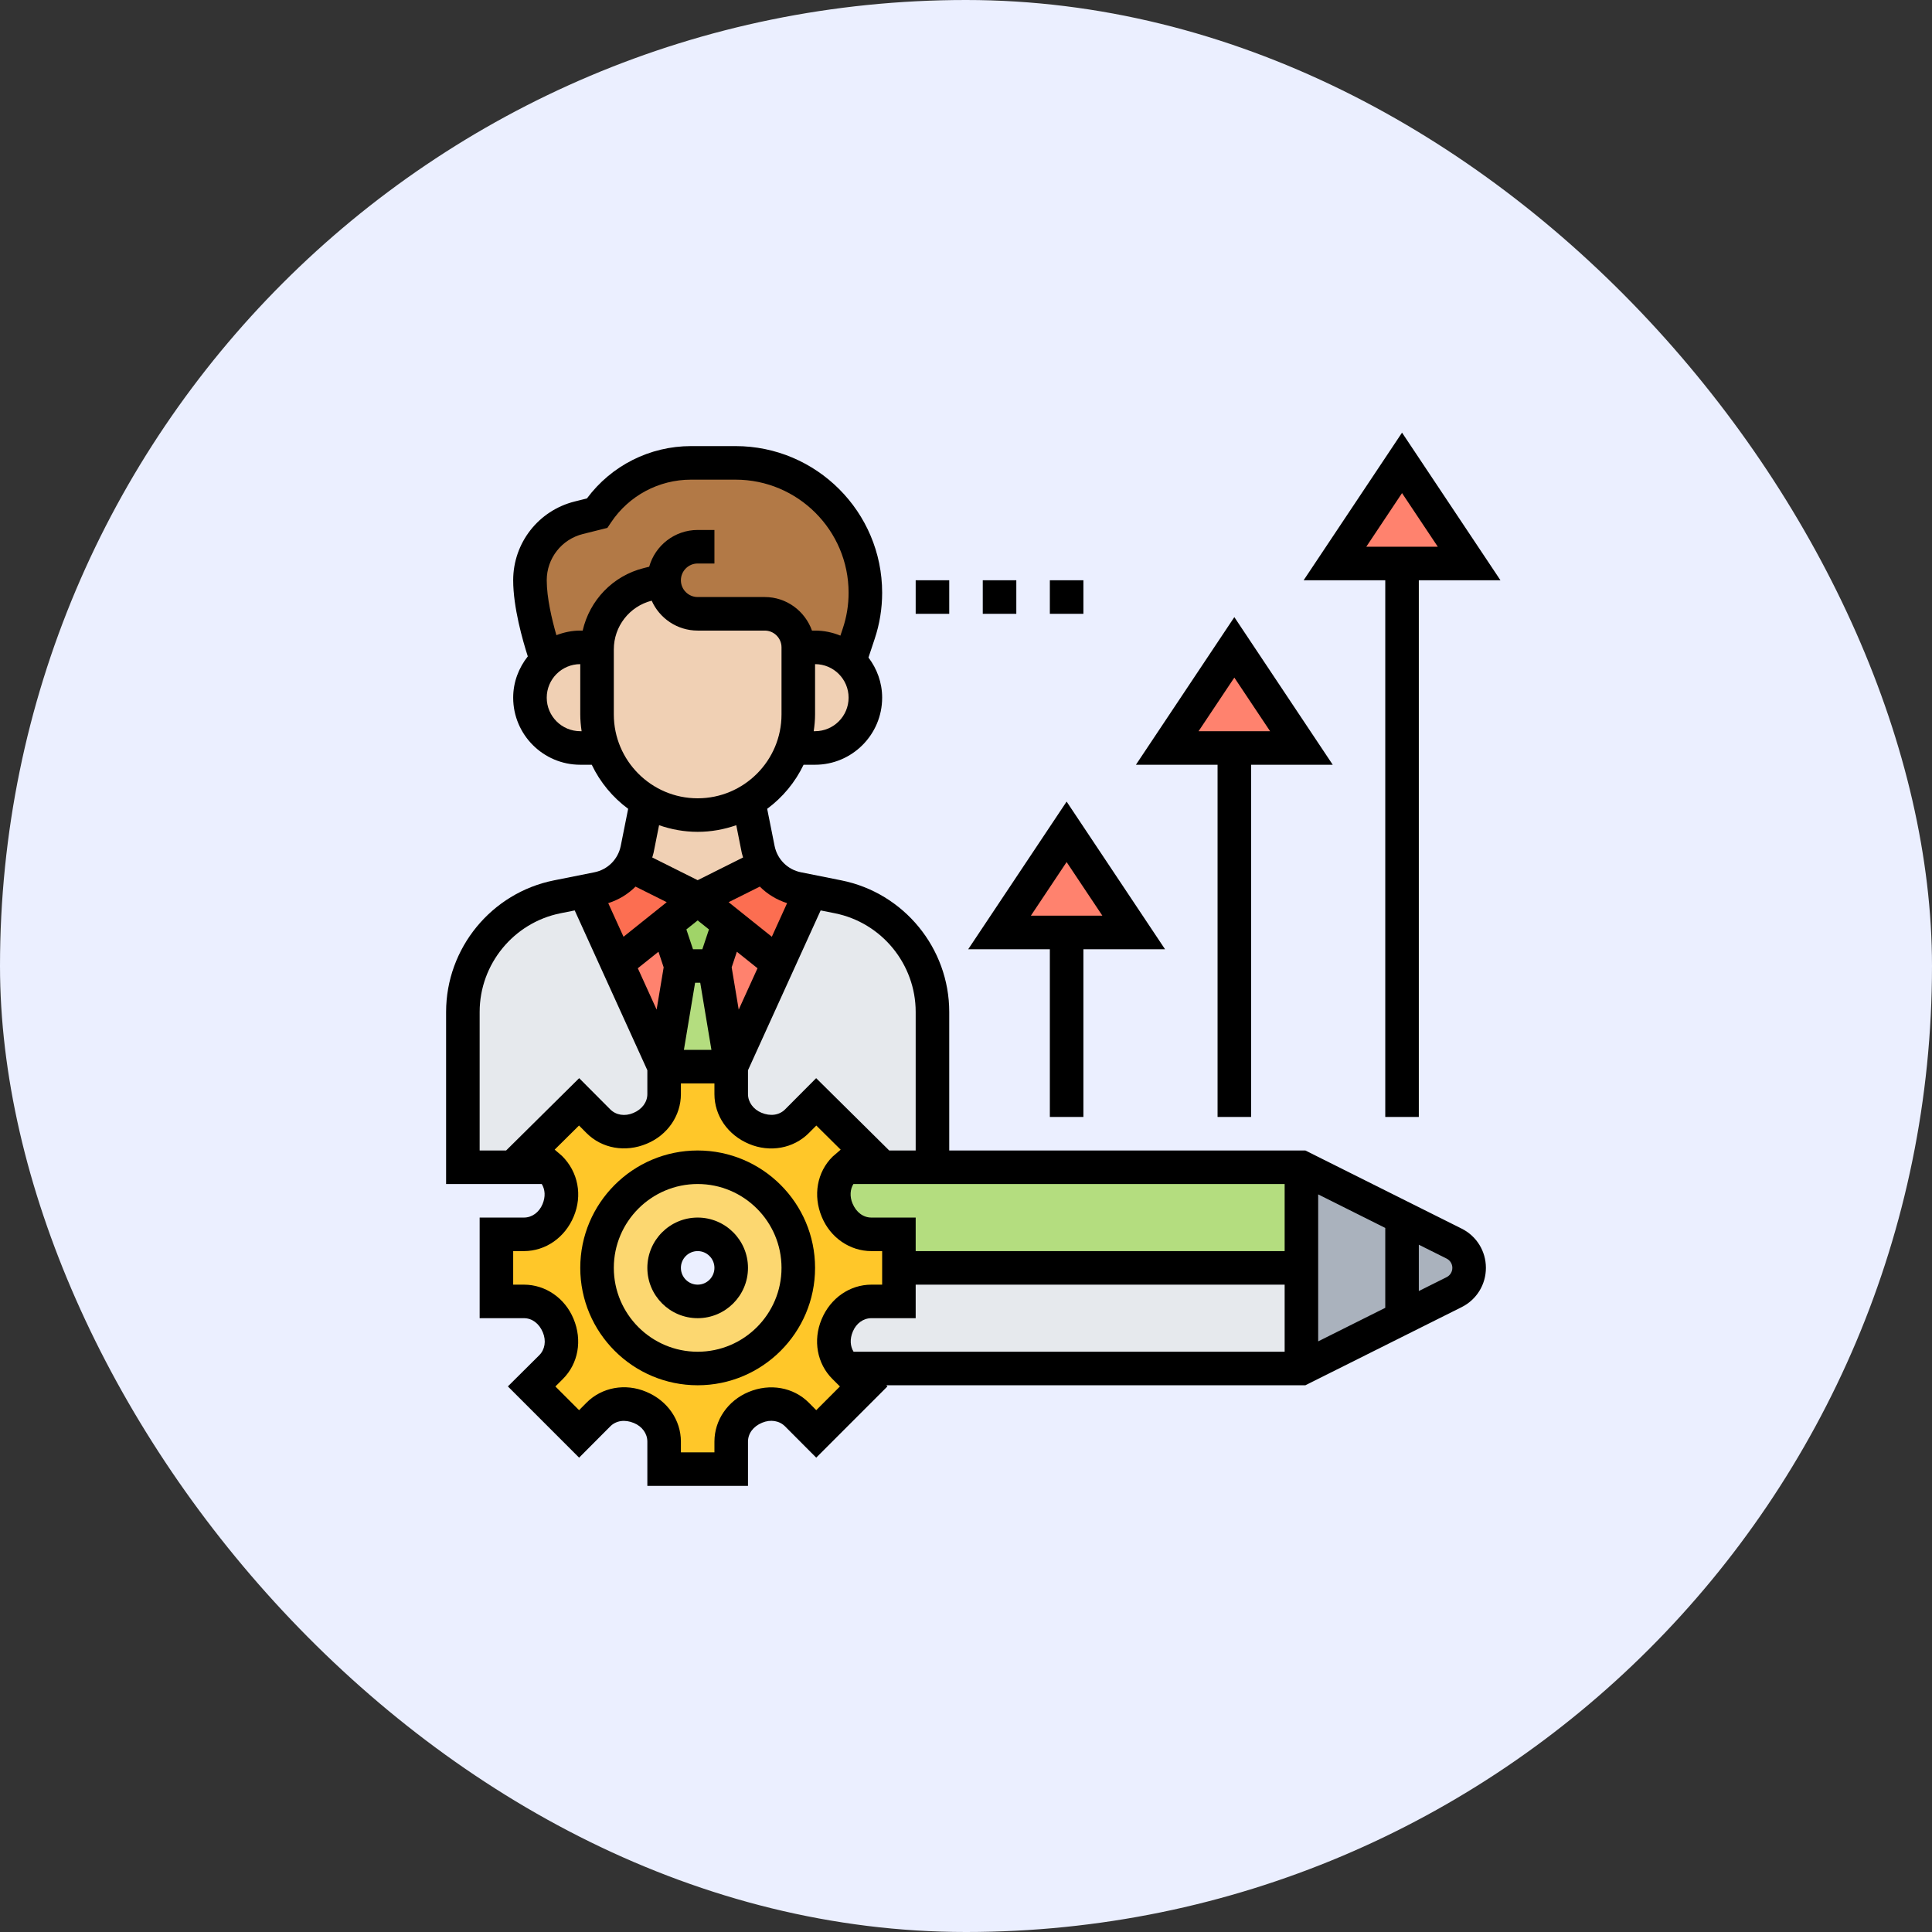
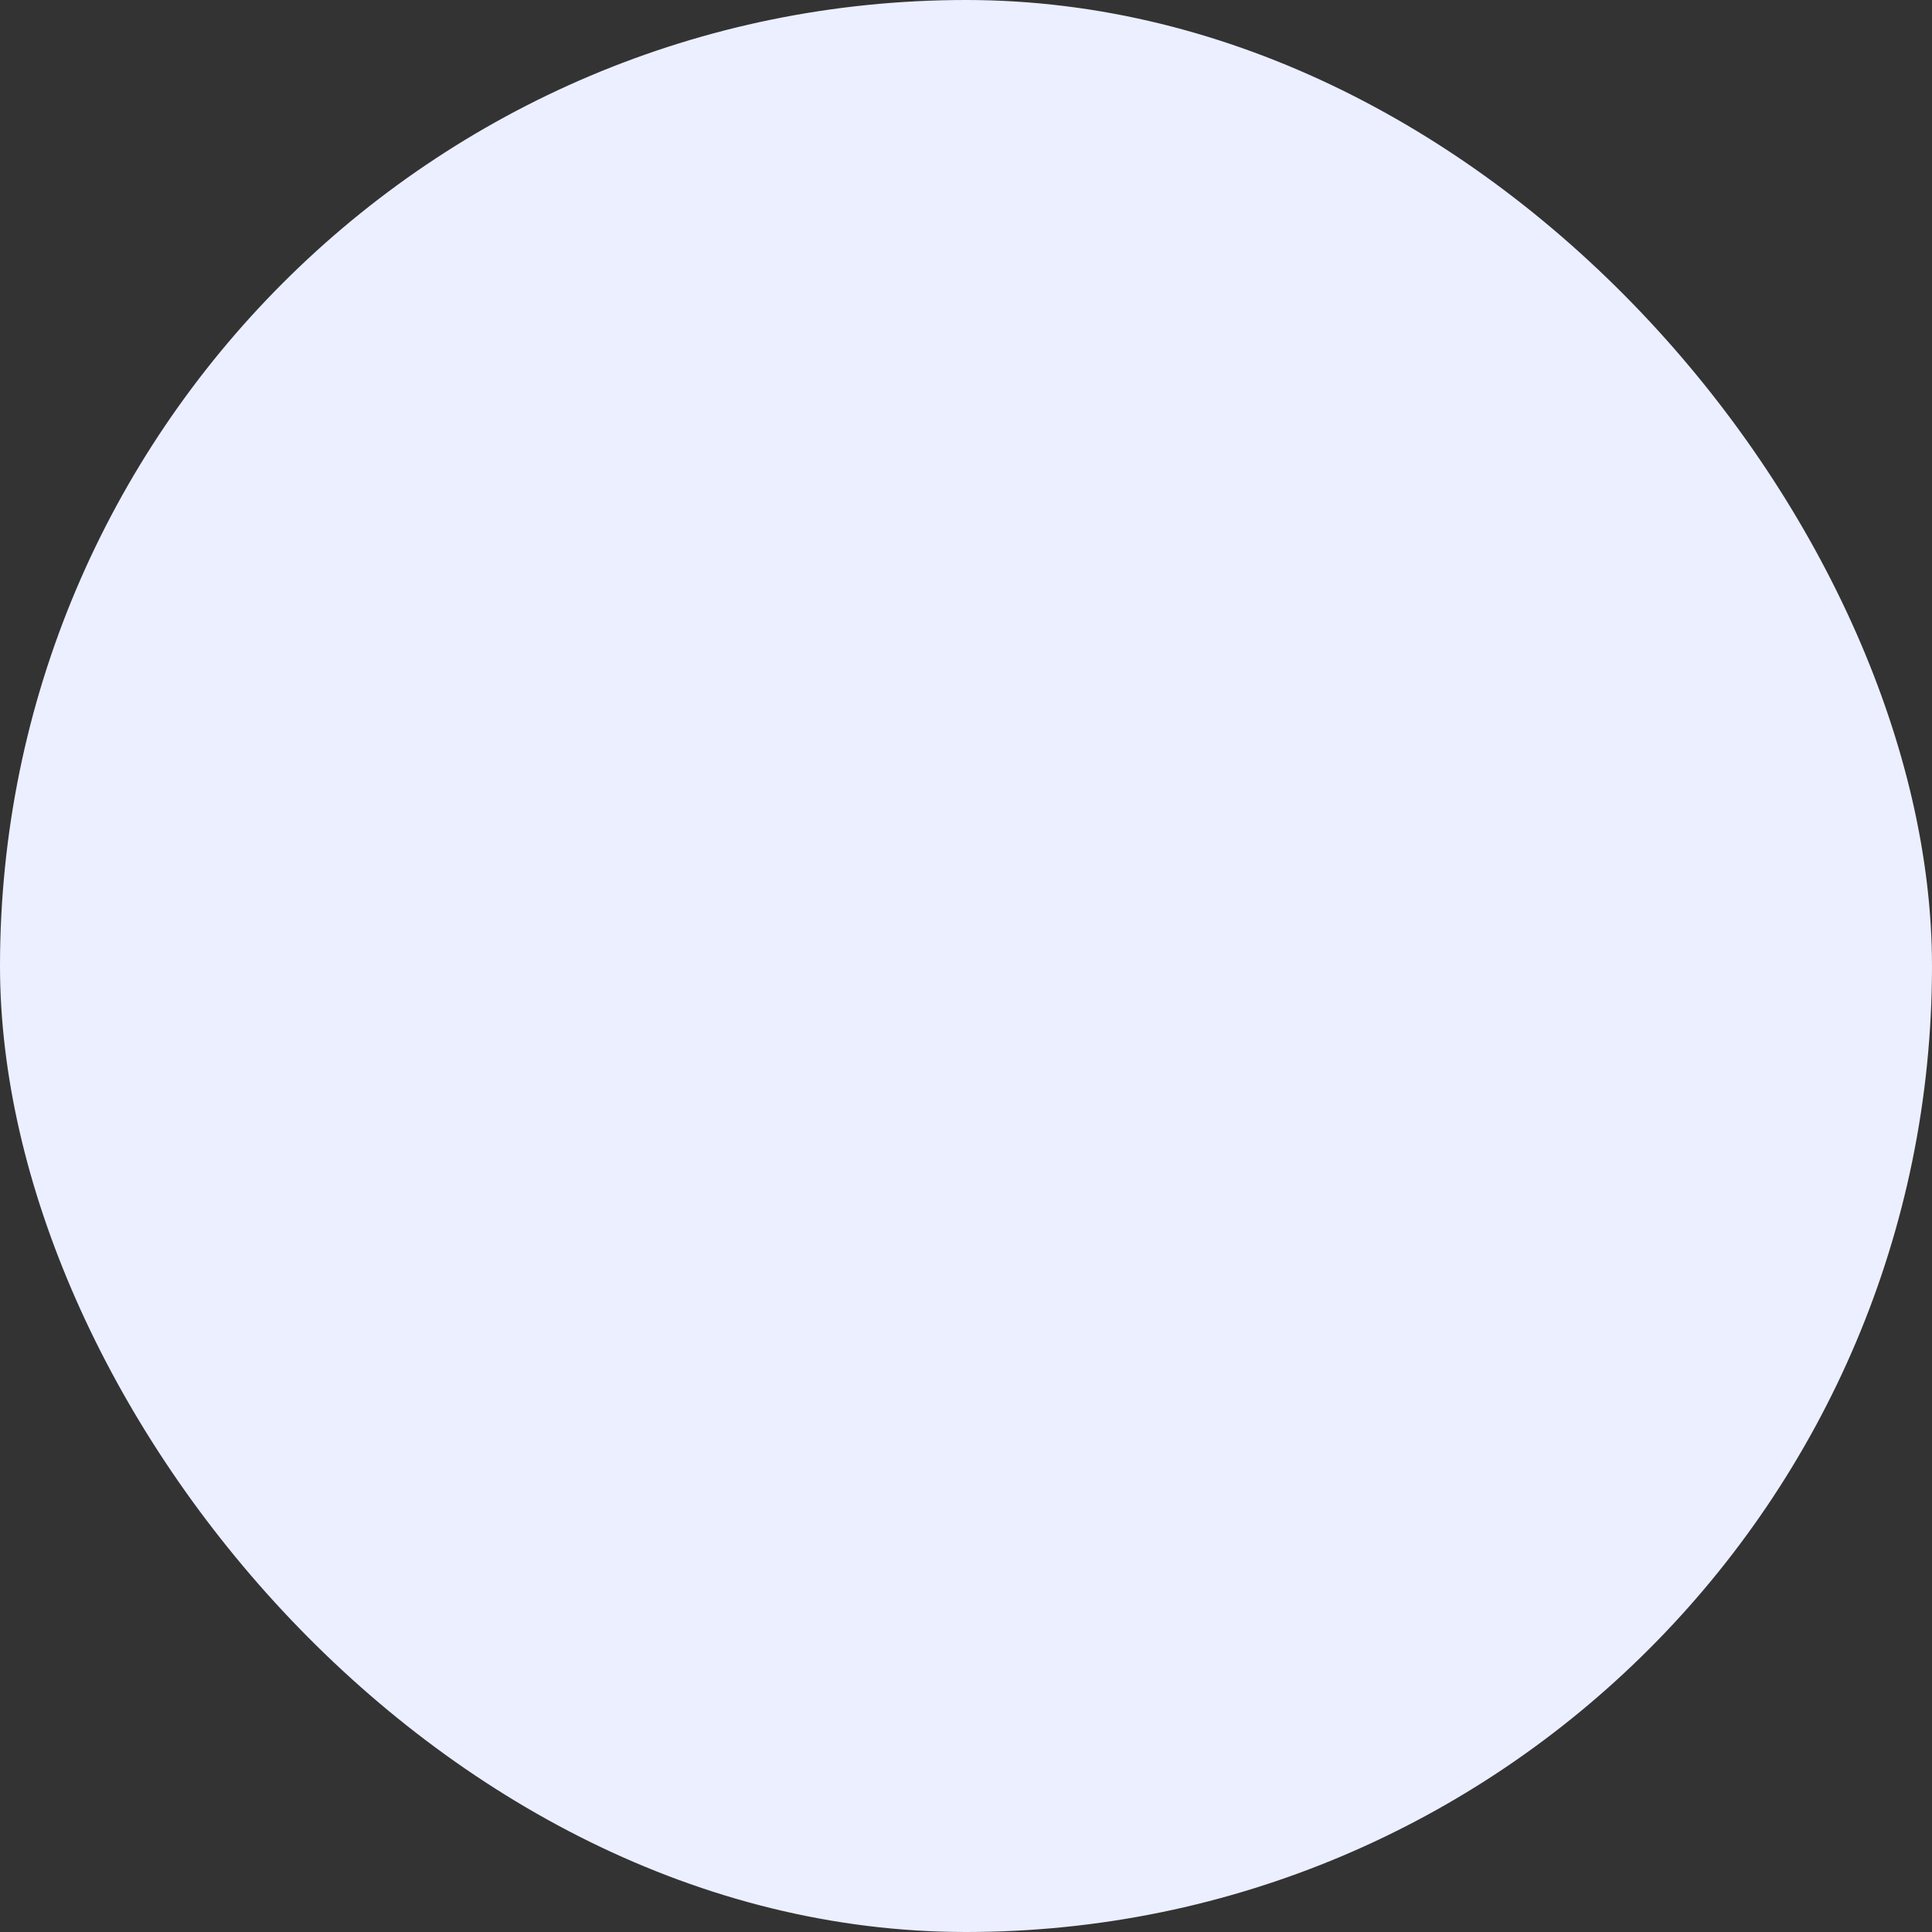
<svg xmlns="http://www.w3.org/2000/svg" width="90" height="90" viewBox="0 0 90 90" fill="none">
  <rect x="0" y="0" width="90" height="90" fill="#333333" stroke="none" />
  <rect width="90" height="90" rx="45" fill="#EBEFFF" />
  <g clip-path="url(#clip0_386_5047)">
    <path d="M67.742 57.93C68.164 58.148 68.438 58.586 68.438 59.062C68.438 59.539 68.164 59.977 67.742 60.195L60.625 63.75V59.062V54.375L67.742 57.93Z" fill="#AAB2BD" />
    <path d="M60.625 59.062V63.75H39.406L39.398 63.758L39.328 63.688C38.82 63.18 38.719 62.422 38.992 61.766C39 61.75 39 61.742 39.008 61.734C39.273 61.078 39.883 60.625 40.594 60.625H41.875V59.062H60.625Z" fill="#E6E9ED" />
-     <path d="M65.312 21.562L68.438 26.25H65.312H62.188L65.312 21.562Z" fill="#FF826E" />
    <path d="M60.625 54.375V59.062H41.875V57.5H40.594C39.883 57.5 39.273 57.047 39.008 56.391C39 56.383 39 56.375 38.992 56.359C38.719 55.703 38.82 54.945 39.328 54.438L39.406 54.375H43.438H60.625Z" fill="#B4DD7F" />
    <path d="M57.5 30.156L60.625 34.844H57.5H54.375L57.5 30.156Z" fill="#FF826E" />
    <path d="M49.688 38.75L52.812 43.438H49.688H46.562L49.688 38.75Z" fill="#FF826E" />
    <path d="M43.438 47.141V54.375H39.406L40.312 53.594L38.023 51.328L37.125 52.234C36.617 52.742 35.859 52.844 35.203 52.57C35.188 52.562 35.18 52.562 35.172 52.555C34.516 52.289 34.062 51.68 34.062 50.969V49.688L36.25 44.875L37.773 41.523L39.039 41.773C41.594 42.289 43.438 44.531 43.438 47.141Z" fill="#E6E9ED" />
-     <path d="M41.875 59.062V60.625H40.594C39.883 60.625 39.273 61.078 39.008 61.734C39 61.742 39 61.75 38.992 61.766C38.719 62.422 38.82 63.18 39.328 63.688L39.398 63.758L40.234 64.586L38.023 66.797L37.125 65.891C36.617 65.383 35.859 65.281 35.203 65.555C35.188 65.562 35.18 65.562 35.172 65.57C34.516 65.836 34.062 66.445 34.062 67.156V68.438H30.938V67.156C30.938 66.445 30.484 65.836 29.828 65.57C29.82 65.562 29.812 65.562 29.797 65.555C29.141 65.281 28.383 65.383 27.875 65.891L26.977 66.797L24.766 64.586L25.672 63.688C26.18 63.18 26.281 62.422 26.008 61.766C26 61.75 26 61.742 25.992 61.734C25.727 61.078 25.117 60.625 24.406 60.625H23.125V57.5H24.406C25.117 57.5 25.727 57.047 25.992 56.391C26 56.383 26 56.375 26.008 56.359C26.281 55.703 26.18 54.945 25.672 54.438L25.523 54.312L24.688 53.594L26.977 51.328L27.875 52.234C28.383 52.742 29.141 52.844 29.797 52.57C29.812 52.562 29.82 52.562 29.828 52.555C30.484 52.289 30.938 51.68 30.938 50.969V49.688H34.062V50.969C34.062 51.68 34.516 52.289 35.172 52.555C35.18 52.562 35.188 52.562 35.203 52.57C35.859 52.844 36.617 52.742 37.125 52.234L38.023 51.328L40.312 53.594L39.406 54.375L39.328 54.438C38.82 54.945 38.719 55.703 38.992 56.359C39 56.375 39 56.383 39.008 56.391C39.273 57.047 39.883 57.5 40.594 57.5H41.875V59.062ZM37.188 59.062C37.188 56.477 35.086 54.375 32.5 54.375C29.914 54.375 27.812 56.477 27.812 59.062C27.812 61.648 29.914 63.75 32.5 63.75C35.086 63.75 37.188 61.648 37.188 59.062Z" fill="#FFC729" />
    <path d="M30.938 27.031L30.18 27.219C28.82 27.562 27.859 28.766 27.812 30.156H27.031C26.43 30.156 25.891 30.383 25.477 30.758L25.469 30.75C25.469 30.75 25.273 30.211 25.078 29.477C24.883 28.75 24.688 27.812 24.688 27.031C24.688 25.656 25.625 24.453 26.961 24.117L27.812 23.906C28.789 22.445 30.43 21.562 32.195 21.562H34.266C35.938 21.562 37.445 22.242 38.539 23.336C39.633 24.43 40.312 25.938 40.312 27.609C40.312 28.266 40.211 28.906 40 29.523L39.578 30.797C39.164 30.406 38.594 30.156 37.969 30.156H37.188C37.188 29.297 36.484 28.594 35.625 28.594H32.5C32.07 28.594 31.68 28.422 31.398 28.133C31.109 27.852 30.938 27.461 30.938 27.031Z" fill="#B27946" />
    <path d="M39.578 30.797C40.031 31.227 40.312 31.828 40.312 32.5C40.312 33.148 40.047 33.734 39.625 34.156C39.203 34.578 38.617 34.844 37.969 34.844H36.922C37.094 34.352 37.188 33.828 37.188 33.281V30.156H37.969C38.594 30.156 39.164 30.406 39.578 30.797Z" fill="#F0D0B4" />
    <path d="M37.773 41.523L36.25 44.875L33.938 43.023L32.5 41.875L35.617 40.32C35.953 40.867 36.5 41.266 37.156 41.398L37.773 41.523Z" fill="#FC6E51" />
-     <path d="M37.188 30.156V33.281C37.188 33.828 37.094 34.352 36.922 34.844C36.547 35.891 35.812 36.773 34.867 37.32C34.172 37.734 33.367 37.969 32.5 37.969C31.633 37.969 30.828 37.734 30.133 37.32C29.781 37.125 29.469 36.875 29.188 36.594C28.695 36.109 28.312 35.508 28.078 34.844C27.906 34.352 27.812 33.828 27.812 33.281V30.25C27.812 30.219 27.812 30.188 27.812 30.156C27.859 28.766 28.82 27.562 30.18 27.219L30.938 27.031C30.938 27.461 31.109 27.852 31.398 28.133C31.68 28.422 32.07 28.594 32.5 28.594H35.625C36.484 28.594 37.188 29.297 37.188 30.156Z" fill="#F0D0B4" />
    <path d="M36.25 44.875L34.062 49.688L33.281 45L33.938 43.023L36.25 44.875Z" fill="#FF826E" />
-     <path d="M32.5 54.375C35.086 54.375 37.188 56.477 37.188 59.062C37.188 61.648 35.086 63.75 32.5 63.75C29.914 63.75 27.812 61.648 27.812 59.062C27.812 56.477 29.914 54.375 32.5 54.375ZM34.062 59.062C34.062 58.203 33.359 57.5 32.5 57.5C31.641 57.5 30.938 58.203 30.938 59.062C30.938 59.922 31.641 60.625 32.5 60.625C33.359 60.625 34.062 59.922 34.062 59.062Z" fill="#FCD770" />
    <path d="M35.617 40.32L32.5 41.875L29.383 40.32C29.523 40.094 29.625 39.836 29.68 39.562L30.125 37.328L30.133 37.32C30.828 37.734 31.633 37.969 32.5 37.969C33.367 37.969 34.172 37.734 34.867 37.32L34.875 37.328L35.32 39.562C35.375 39.836 35.477 40.094 35.617 40.32Z" fill="#F0D0B4" />
    <path d="M33.281 45L34.062 49.688H30.938L31.719 45H33.281Z" fill="#B4DD7F" />
    <path d="M33.938 43.023L33.281 45H31.719L31.062 43.023L32.5 41.875L33.938 43.023Z" fill="#A0D468" />
    <path d="M32.5 41.875L31.062 43.023L28.75 44.875L27.227 41.523L27.844 41.398C28.5 41.266 29.047 40.867 29.383 40.32L32.5 41.875Z" fill="#FC6E51" />
    <path d="M31.062 43.023L31.719 45L30.938 49.688L28.75 44.875L31.062 43.023Z" fill="#FF826E" />
    <path d="M30.938 49.688V50.969C30.938 51.68 30.484 52.289 29.828 52.555C29.82 52.562 29.812 52.562 29.797 52.57C29.141 52.844 28.383 52.742 27.875 52.234L26.977 51.328L24.688 53.594L25.523 54.312L25.469 54.375H21.562V47.141C21.562 44.531 23.406 42.289 25.961 41.773L27.227 41.523L28.75 44.875L30.938 49.688Z" fill="#E6E9ED" />
    <path d="M28.078 34.844H27.031C26.383 34.844 25.797 34.578 25.375 34.156C24.953 33.734 24.688 33.148 24.688 32.5C24.688 31.805 24.992 31.172 25.477 30.758C25.891 30.383 26.43 30.156 27.031 30.156H27.812V30.25V33.281C27.812 33.828 27.906 34.352 28.078 34.844Z" fill="#F0D0B4" />
    <path d="M32.5 56.719C31.208 56.719 30.156 57.77 30.156 59.062C30.156 60.355 31.208 61.406 32.5 61.406C33.792 61.406 34.844 60.355 34.844 59.062C34.844 57.77 33.792 56.719 32.5 56.719ZM32.5 59.844C32.069 59.844 31.719 59.493 31.719 59.062C31.719 58.632 32.069 58.281 32.5 58.281C32.931 58.281 33.281 58.632 33.281 59.062C33.281 59.493 32.931 59.844 32.5 59.844Z" fill="black" />
    <path d="M32.5 53.594C29.485 53.594 27.031 56.047 27.031 59.062C27.031 62.078 29.485 64.531 32.5 64.531C35.515 64.531 37.969 62.078 37.969 59.062C37.969 56.047 35.515 53.594 32.5 53.594ZM32.5 62.969C30.346 62.969 28.594 61.216 28.594 59.062C28.594 56.909 30.346 55.156 32.5 55.156C34.654 55.156 36.406 56.909 36.406 59.062C36.406 61.216 34.654 62.969 32.5 62.969Z" fill="black" />
    <path d="M68.088 57.233L60.809 53.594H44.219V47.14C44.219 44.171 42.106 41.593 39.194 41.011L37.31 40.634C36.69 40.51 36.209 40.029 36.084 39.409L35.738 37.678C36.459 37.145 37.044 36.441 37.434 35.625H37.969C39.692 35.625 41.094 34.223 41.094 32.5C41.094 31.796 40.852 31.153 40.457 30.631L40.742 29.773C40.976 29.076 41.094 28.349 41.094 27.613C41.094 23.845 38.03 20.781 34.263 20.781H32.192C30.27 20.781 28.48 21.687 27.341 23.219L26.772 23.361C25.084 23.783 23.906 25.292 23.906 27.031C23.906 28.288 24.348 29.834 24.587 30.577C24.167 31.109 23.906 31.771 23.906 32.5C23.906 34.223 25.308 35.625 27.031 35.625H27.566C27.956 36.441 28.541 37.145 29.262 37.678L28.916 39.409C28.791 40.029 28.31 40.511 27.69 40.634L25.805 41.011C22.894 41.593 20.781 44.17 20.781 47.14V55.156H25.237C25.395 55.414 25.419 55.746 25.273 56.094C25.113 56.479 24.78 56.719 24.406 56.719H22.344V61.406H24.406C24.78 61.406 25.113 61.646 25.287 62.065C25.452 62.456 25.387 62.866 25.119 63.133L23.659 64.584L26.977 67.903L28.43 66.445C28.698 66.177 29.106 66.112 29.531 66.29C29.916 66.45 30.156 66.782 30.156 67.157V69.219H34.844V67.157C34.844 66.782 35.084 66.449 35.502 66.276C35.894 66.112 36.302 66.177 36.57 66.445L38.023 67.903L41.341 64.584L41.288 64.531H60.809L68.088 60.892C68.785 60.544 69.219 59.842 69.219 59.062C69.219 58.283 68.785 57.581 68.088 57.233ZM39.727 62.031C39.887 61.645 40.219 61.406 40.594 61.406H42.656V59.844H59.844V62.969H39.763C39.605 62.711 39.581 62.379 39.727 62.031ZM39.755 55.156H59.844V58.281H42.656V56.719H40.594C40.219 56.719 39.887 56.479 39.713 56.06C39.574 55.73 39.606 55.393 39.755 55.156ZM61.406 55.639L64.531 57.202V60.923L61.406 62.486V55.639ZM42.656 47.14V53.594H41.423L38.02 50.225L36.571 51.681C36.303 51.948 35.894 52.013 35.469 51.835C35.09 51.678 34.844 51.337 34.844 50.968V49.856L38.229 42.411L38.889 42.543C41.072 42.98 42.656 44.913 42.656 47.14ZM32.282 44.219L31.974 43.296L32.5 42.876L33.026 43.296L32.718 44.219H32.282ZM34.412 47.031L34.084 45.062L34.326 44.336L35.288 45.105L34.412 47.031ZM30.674 44.336L30.916 45.062L30.588 47.031L29.712 45.105L30.674 44.336ZM32.38 45.781H32.62L33.141 48.906H31.859L32.38 45.781ZM36.666 42.072L35.955 43.638L33.942 42.027L35.396 41.301C35.745 41.653 36.18 41.917 36.666 42.072ZM37.969 34.062H37.906C37.943 33.806 37.969 33.547 37.969 33.281V30.938C38.831 30.938 39.531 31.638 39.531 32.5C39.531 33.362 38.831 34.062 37.969 34.062ZM27.031 34.062C26.169 34.062 25.469 33.362 25.469 32.5C25.469 31.638 26.169 30.938 27.031 30.938V33.281C27.031 33.547 27.057 33.806 27.094 34.062H27.031ZM27.143 29.375H27.031C26.638 29.375 26.266 29.456 25.919 29.589C25.713 28.87 25.469 27.851 25.469 27.031C25.469 26.01 26.161 25.125 27.15 24.877L28.294 24.591L28.462 24.34C29.295 23.09 30.69 22.344 32.191 22.344H34.263C37.168 22.344 39.531 24.707 39.531 27.613C39.531 28.18 39.441 28.741 39.26 29.278L39.149 29.61C38.785 29.461 38.387 29.375 37.969 29.375H37.825C37.502 28.468 36.642 27.812 35.625 27.812H32.5C32.069 27.812 31.719 27.462 31.719 27.031C31.719 26.601 32.069 26.25 32.5 26.25H33.281V24.688H32.5C31.427 24.688 30.519 25.413 30.242 26.4L29.991 26.463C28.541 26.825 27.467 27.968 27.143 29.375ZM28.594 33.281V30.252C28.594 29.179 29.319 28.247 30.358 27.982C30.723 28.802 31.545 29.375 32.5 29.375H35.625C36.056 29.375 36.406 29.726 36.406 30.156V33.281C36.406 35.435 34.654 37.188 32.5 37.188C30.346 37.188 28.594 35.435 28.594 33.281ZM32.5 38.75C33.13 38.75 33.734 38.638 34.298 38.441L34.552 39.716C34.568 39.794 34.594 39.868 34.616 39.944L32.5 41.002L30.384 39.944C30.405 39.868 30.432 39.794 30.448 39.716L30.702 38.441C31.266 38.638 31.869 38.75 32.5 38.75ZM29.605 41.301L31.059 42.027L29.046 43.638L28.334 42.072C28.82 41.917 29.256 41.653 29.605 41.301ZM22.344 47.14C22.344 44.913 23.928 42.98 26.112 42.543L26.772 42.411L30.156 49.856V50.968C30.156 51.337 29.912 51.678 29.498 51.849C29.105 52.013 28.698 51.948 28.43 51.681L26.98 50.225L23.577 53.594H22.344V47.14ZM38.024 65.691L37.677 65.341C36.962 64.625 35.871 64.427 34.87 64.845C33.905 65.247 33.281 66.154 33.281 67.157V67.656H31.719V67.157C31.719 66.154 31.095 65.247 30.103 64.835C29.129 64.424 28.037 64.624 27.323 65.341L26.976 65.691L25.872 64.587L26.22 64.239C26.938 63.525 27.137 62.434 26.716 61.433C26.316 60.468 25.409 59.844 24.406 59.844H23.906V58.281H24.406C25.409 58.281 26.316 57.657 26.727 56.666C27.137 55.691 26.939 54.599 26.18 53.847L25.839 53.554L26.973 52.431L27.323 52.783C28.038 53.501 29.132 53.698 30.13 53.278C31.095 52.878 31.719 51.972 31.719 50.968V50.469H33.281V50.968C33.281 51.972 33.906 52.878 34.897 53.29C35.871 53.699 36.963 53.5 37.677 52.784L38.027 52.432L39.162 53.556L38.78 53.886C38.062 54.6 37.863 55.691 38.284 56.692C38.684 57.657 39.591 58.281 40.594 58.281H41.094V59.844H40.594C39.591 59.844 38.684 60.468 38.273 61.459C37.863 62.434 38.061 63.526 38.779 64.24L39.127 64.587L38.024 65.691ZM67.389 59.495L66.094 60.142V57.983L67.389 58.63C67.554 58.713 67.656 58.878 67.656 59.062C67.656 59.247 67.554 59.412 67.389 59.495Z" fill="black" />
    <path d="M64.531 52.031H66.094V27.031H69.897L65.312 20.154L60.728 27.031H64.531V52.031ZM65.312 22.971L66.978 25.469H63.647L65.312 22.971Z" fill="black" />
    <path d="M56.719 52.031H58.281V35.625H62.084L57.5 28.748L52.916 35.625H56.719V52.031ZM57.5 31.565L59.166 34.062H55.834L57.5 31.565Z" fill="black" />
    <path d="M48.906 52.031H50.469V44.219H54.272L49.687 37.341L45.103 44.219H48.906V52.031ZM49.687 40.159L51.353 42.656H48.022L49.687 40.159Z" fill="black" />
    <path d="M42.656 27.031H44.219V28.594H42.656V27.031Z" fill="black" />
    <path d="M45.781 27.031H47.344V28.594H45.781V27.031Z" fill="black" />
    <path d="M48.906 27.031H50.469V28.594H48.906V27.031Z" fill="black" />
  </g>
  <defs>
    <clipPath id="clip0_386_5047">
-       <rect width="50" height="50" fill="white" transform="translate(20 20)" />
-     </clipPath>
+       </clipPath>
  </defs>
</svg>